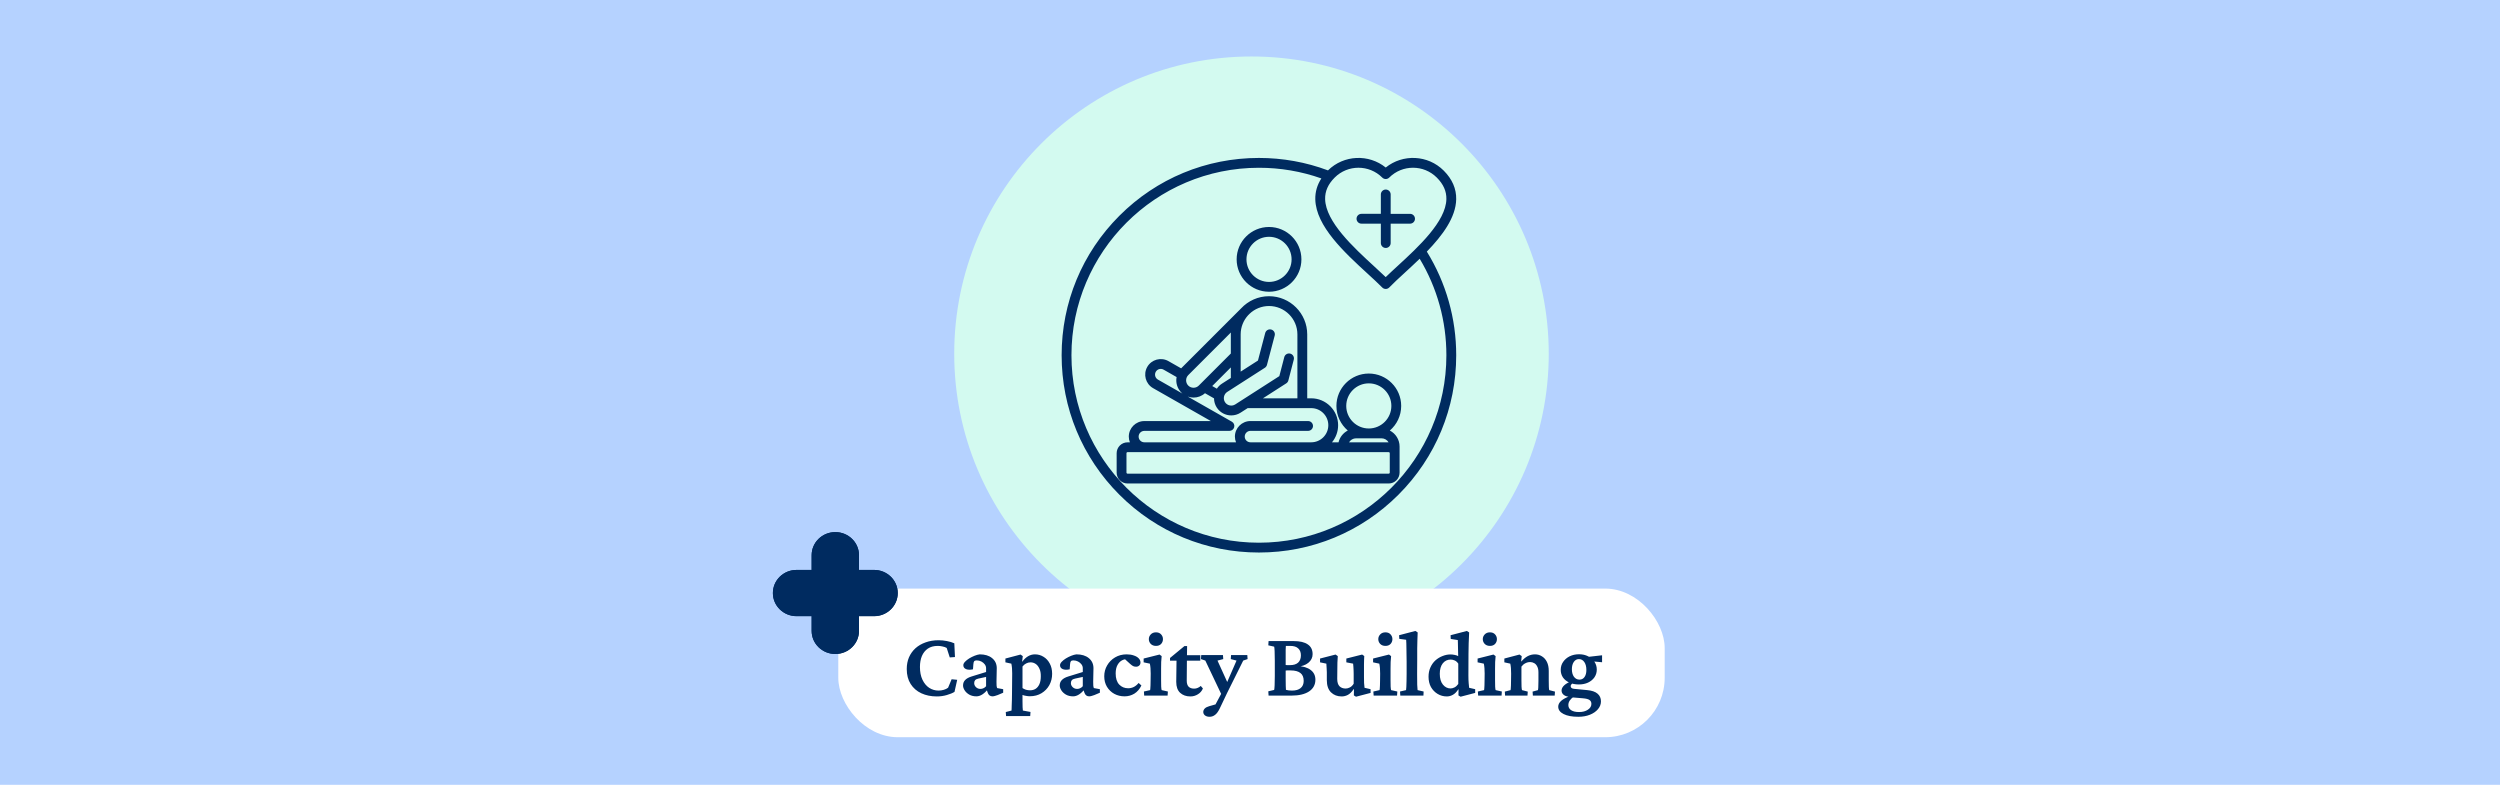
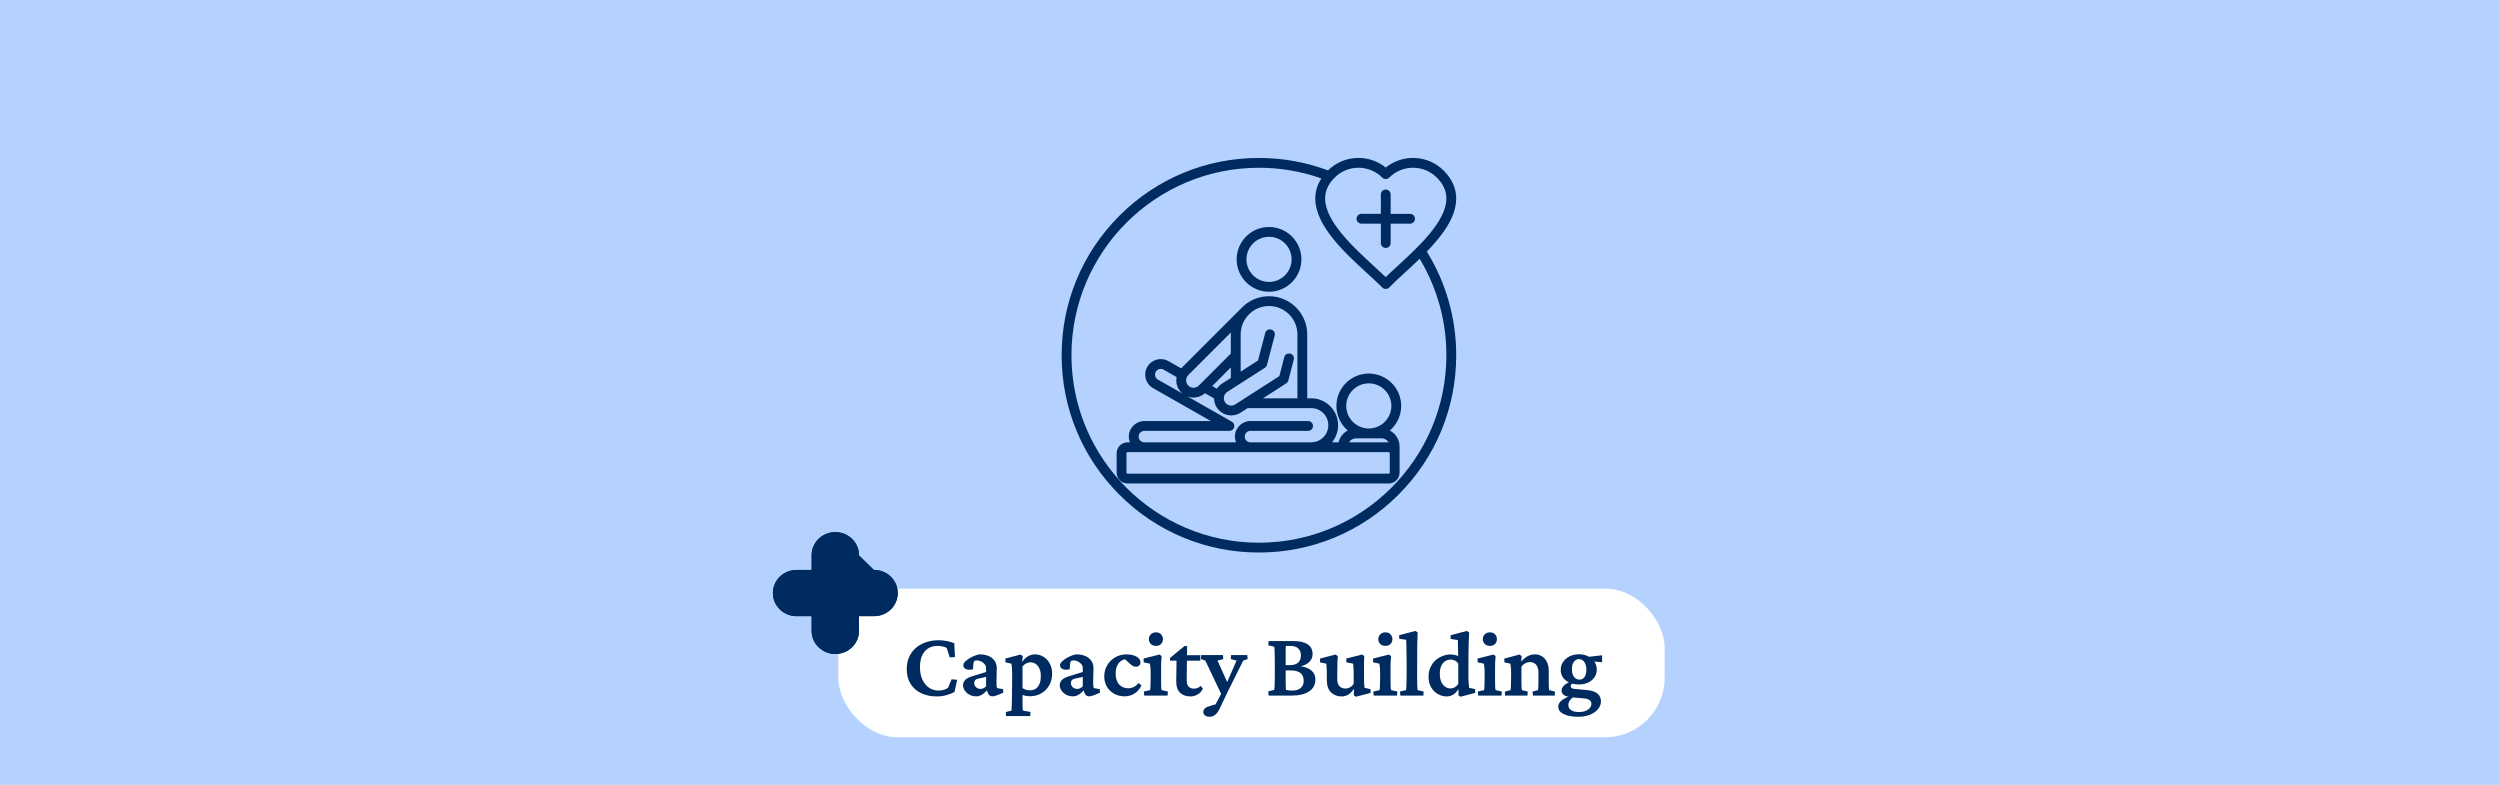
<svg xmlns="http://www.w3.org/2000/svg" width="841" height="264" viewBox="0 0 841 264" fill="none">
  <rect width="841" height="264" fill="#B5D2FF" />
-   <circle cx="421" cy="119" r="100" fill="#D3FAF0" />
  <rect x="282" y="198" width="278" height="50" rx="20" fill="white" />
  <path d="M315.156 234.281C313.198 234.281 311.458 233.927 309.938 233.219C308.417 232.51 307.219 231.469 306.344 230.094C305.469 228.719 305.031 227.042 305.031 225.062C305.031 223.625 305.281 222.312 305.781 221.125C306.302 219.938 307.031 218.917 307.969 218.062C308.927 217.208 310.062 216.552 311.375 216.094C312.688 215.615 314.146 215.375 315.75 215.375C316.667 215.375 317.604 215.469 318.562 215.656C319.521 215.844 320.344 216.094 321.031 216.406L321.25 221.031L319.5 221.156L318.469 217.969C318.073 217.74 317.604 217.573 317.062 217.469C316.542 217.344 316.01 217.281 315.469 217.281C314.135 217.281 313.021 217.583 312.125 218.188C311.25 218.792 310.583 219.625 310.125 220.688C309.688 221.75 309.469 222.979 309.469 224.375C309.469 226.042 309.75 227.469 310.312 228.656C310.875 229.844 311.625 230.75 312.562 231.375C313.521 232 314.583 232.312 315.75 232.312C316.312 232.312 316.885 232.229 317.469 232.062C318.052 231.896 318.542 231.656 318.938 231.344L320.125 228.5L322 228.688L321.094 232.75C320.448 233.146 319.583 233.5 318.5 233.812C317.438 234.125 316.323 234.281 315.156 234.281ZM328.469 234.25C327.531 234.25 326.719 234.052 326.031 233.656C325.365 233.26 324.854 232.781 324.5 232.219C324.146 231.656 323.969 231.115 323.969 230.594C323.969 229.865 324.198 229.26 324.656 228.781C325.115 228.281 325.844 227.875 326.844 227.562L331.719 226.062V224.781C331.719 224.323 331.573 223.896 331.281 223.5C330.99 223.104 330.604 222.781 330.125 222.531C329.646 222.281 329.125 222.156 328.562 222.156C328.167 222.156 327.885 222.25 327.719 222.438C327.573 222.604 327.479 222.948 327.438 223.469L327.312 225.156C326.375 225.365 325.594 225.344 324.969 225.094C324.365 224.823 324.062 224.385 324.062 223.781C324.062 223.406 324.25 223.021 324.625 222.625C325 222.229 325.469 221.854 326.031 221.5C326.615 221.146 327.219 220.844 327.844 220.594C328.469 220.344 329.042 220.188 329.562 220.125C331.312 220.125 332.698 220.542 333.719 221.375C334.76 222.208 335.292 223.323 335.312 224.719L335.219 229.344C335.219 229.865 335.229 230.302 335.25 230.656C335.292 230.99 335.354 231.26 335.438 231.469L337.469 231.844V233.031L335.625 233.812C335.271 233.958 334.948 234.062 334.656 234.125C334.365 234.208 334.094 234.25 333.844 234.25C333.094 234.25 332.573 233.854 332.281 233.062L331.812 231.688L332.406 231.812C331.76 232.583 331.104 233.188 330.438 233.625C329.771 234.042 329.115 234.25 328.469 234.25ZM329.812 231.75C330.167 231.75 330.5 231.677 330.812 231.531C331.146 231.385 331.448 231.156 331.719 230.844V227.719L329.125 228.281C328.625 228.385 328.26 228.562 328.031 228.812C327.823 229.062 327.719 229.396 327.719 229.812C327.719 230.312 327.917 230.76 328.312 231.156C328.729 231.552 329.229 231.75 329.812 231.75ZM338.438 240.875L338.344 239.531L340.281 239.031C340.281 238.927 340.292 238.719 340.312 238.406C340.333 238.094 340.344 237.688 340.344 237.188C340.365 236.688 340.385 236.104 340.406 235.438C340.427 234.771 340.438 234.031 340.438 233.219L340.5 226.531C340.5 225.906 340.479 225.323 340.438 224.781C340.396 224.24 340.323 223.729 340.219 223.25L338.219 222.812V221.531L343.312 220.188L344.062 220.719L343.844 222.531L343.938 222.562C344.458 221.812 345.083 221.219 345.812 220.781C346.542 220.344 347.323 220.125 348.156 220.125C349.198 220.125 350.156 220.396 351.031 220.938C351.906 221.458 352.604 222.208 353.125 223.188C353.667 224.167 353.938 225.333 353.938 226.688C353.938 228.062 353.625 229.323 353 230.469C352.375 231.594 351.5 232.5 350.375 233.188C349.25 233.875 347.938 234.219 346.438 234.219C346.042 234.219 345.625 234.177 345.188 234.094C344.75 234.031 344.344 233.927 343.969 233.781V235.875C343.969 236.604 343.979 237.271 344 237.875C344.042 238.479 344.073 238.865 344.094 239.031L346.656 239.5L346.562 240.875H338.438ZM346.5 232.219C347.229 232.219 347.854 232.052 348.375 231.719C348.917 231.365 349.344 230.844 349.656 230.156C349.969 229.448 350.125 228.573 350.125 227.531C350.146 226.49 349.99 225.625 349.656 224.938C349.344 224.229 348.927 223.698 348.406 223.344C347.885 222.99 347.302 222.812 346.656 222.812C346.135 222.812 345.646 222.938 345.188 223.188C344.729 223.417 344.323 223.76 343.969 224.219V231.469C344.302 231.698 344.688 231.885 345.125 232.031C345.583 232.156 346.042 232.219 346.5 232.219ZM361 234.25C360.062 234.25 359.25 234.052 358.562 233.656C357.896 233.26 357.385 232.781 357.031 232.219C356.677 231.656 356.5 231.115 356.5 230.594C356.5 229.865 356.729 229.26 357.188 228.781C357.646 228.281 358.375 227.875 359.375 227.562L364.25 226.062V224.781C364.25 224.323 364.104 223.896 363.812 223.5C363.521 223.104 363.135 222.781 362.656 222.531C362.177 222.281 361.656 222.156 361.094 222.156C360.698 222.156 360.417 222.25 360.25 222.438C360.104 222.604 360.01 222.948 359.969 223.469L359.844 225.156C358.906 225.365 358.125 225.344 357.5 225.094C356.896 224.823 356.594 224.385 356.594 223.781C356.594 223.406 356.781 223.021 357.156 222.625C357.531 222.229 358 221.854 358.562 221.5C359.146 221.146 359.75 220.844 360.375 220.594C361 220.344 361.573 220.188 362.094 220.125C363.844 220.125 365.229 220.542 366.25 221.375C367.292 222.208 367.823 223.323 367.844 224.719L367.75 229.344C367.75 229.865 367.76 230.302 367.781 230.656C367.823 230.99 367.885 231.26 367.969 231.469L370 231.844V233.031L368.156 233.812C367.802 233.958 367.479 234.062 367.188 234.125C366.896 234.208 366.625 234.25 366.375 234.25C365.625 234.25 365.104 233.854 364.812 233.062L364.344 231.688L364.938 231.812C364.292 232.583 363.635 233.188 362.969 233.625C362.302 234.042 361.646 234.25 361 234.25ZM362.344 231.75C362.698 231.75 363.031 231.677 363.344 231.531C363.677 231.385 363.979 231.156 364.25 230.844V227.719L361.656 228.281C361.156 228.385 360.792 228.562 360.562 228.812C360.354 229.062 360.25 229.396 360.25 229.812C360.25 230.312 360.448 230.76 360.844 231.156C361.26 231.552 361.76 231.75 362.344 231.75ZM378.312 234.25C377.042 234.25 375.885 233.969 374.844 233.406C373.823 232.844 373 232.052 372.375 231.031C371.771 230.01 371.469 228.833 371.469 227.5C371.469 226.167 371.792 224.948 372.438 223.844C373.083 222.719 373.969 221.823 375.094 221.156C376.24 220.469 377.542 220.125 379 220.125C379.917 220.125 380.719 220.25 381.406 220.5C382.115 220.729 382.667 221.052 383.062 221.469C383.458 221.885 383.656 222.344 383.656 222.844C383.656 223.302 383.51 223.656 383.219 223.906C382.948 224.156 382.594 224.281 382.156 224.281C381.781 224.281 381.448 224.208 381.156 224.062C380.885 223.917 380.562 223.677 380.188 223.344L378.125 221.469L379.562 221.812C378.875 221.667 378.198 221.76 377.531 222.094C376.885 222.406 376.354 222.938 375.938 223.688C375.521 224.438 375.312 225.396 375.312 226.562C375.312 228.188 375.708 229.427 376.5 230.281C377.312 231.115 378.312 231.531 379.5 231.531C380.167 231.531 380.781 231.396 381.344 231.125C381.927 230.854 382.49 230.396 383.031 229.75L383.969 230.594C383.385 231.802 382.594 232.719 381.594 233.344C380.594 233.948 379.5 234.25 378.312 234.25ZM384.906 234L384.812 232.625L386.906 232.156C386.927 232.073 386.948 231.896 386.969 231.625C386.99 231.354 387.01 231 387.031 230.562C387.052 230.104 387.062 229.573 387.062 228.969L387.094 226.594C387.094 225.948 387.073 225.354 387.031 224.812C386.99 224.25 386.917 223.729 386.812 223.25L384.719 222.812V221.531L390.062 220.188L390.781 220.719C390.719 221.365 390.667 222.021 390.625 222.688C390.604 223.333 390.594 224.083 390.594 224.938V228.875C390.594 229.646 390.604 230.344 390.625 230.969C390.667 231.594 390.719 231.99 390.781 232.156L392.875 232.625L392.781 234H384.906ZM388.875 217.281C388.146 217.281 387.562 217.062 387.125 216.625C386.688 216.167 386.469 215.625 386.469 215C386.469 214.396 386.688 213.865 387.125 213.406C387.562 212.948 388.146 212.719 388.875 212.719C389.604 212.719 390.177 212.948 390.594 213.406C391.01 213.865 391.219 214.396 391.219 215C391.219 215.625 391.01 216.167 390.594 216.625C390.177 217.062 389.604 217.281 388.875 217.281ZM404.656 231.594C404.323 232.427 403.76 233.083 402.969 233.562C402.198 234.042 401.354 234.281 400.438 234.281C399.042 234.281 397.896 233.875 397 233.062C396.125 232.25 395.688 231.021 395.688 229.375L395.781 222.25H393.594V221.344L398.438 217.344H399.344L399.281 221.469L399.219 228.969C399.219 229.906 399.438 230.594 399.875 231.031C400.312 231.448 400.927 231.656 401.719 231.656C402.135 231.656 402.531 231.573 402.906 231.406C403.302 231.24 403.646 231.021 403.938 230.75L404.656 231.594ZM397.656 222.25V220.406H403.781V222.25H397.656ZM411.125 234.125L405.469 222.219L404 221.719L404.094 220.375H411.406L411.5 221.719L409.562 222.219L413.312 230.469L411.125 234.125ZM419.594 220.375L419.688 221.719L418.219 222.219L412.812 233.094L410.344 238.281C409.823 239.365 409.281 240.104 408.719 240.5C408.177 240.917 407.573 241.125 406.906 241.125C406.26 241.125 405.74 240.969 405.344 240.656C404.969 240.344 404.781 239.958 404.781 239.5C404.781 239.083 404.948 238.698 405.281 238.344C405.615 238.01 406.115 237.75 406.781 237.562L410.188 236.594L408.312 238.062L412 231.156L412.375 230.469L415.969 222.219L414.031 221.719L414.125 220.375H419.594ZM428.625 232.094C428.688 231.948 428.74 231.438 428.781 230.562C428.823 229.667 428.844 228.594 428.844 227.344V222.344C428.844 221.01 428.823 219.906 428.781 219.031C428.74 218.135 428.688 217.635 428.625 217.531L426.656 217.094L426.75 215.656H435.125C437.271 215.656 438.875 216.031 439.938 216.781C441.021 217.51 441.562 218.604 441.562 220.062C441.562 221.208 441.083 222.177 440.125 222.969C439.167 223.74 437.917 224.177 436.375 224.281V224.031C438.333 224.115 439.844 224.562 440.906 225.375C441.969 226.167 442.5 227.26 442.5 228.656C442.5 230.323 441.792 231.635 440.375 232.594C438.958 233.531 436.99 234 434.469 234H426.75L426.656 232.562L428.625 232.094ZM432.5 228.469C432.5 229.344 432.51 230.115 432.531 230.781C432.552 231.427 432.573 231.854 432.594 232.062C432.823 232.125 433.135 232.188 433.531 232.25C433.948 232.292 434.312 232.312 434.625 232.312C435.896 232.312 436.865 232.031 437.531 231.469C438.219 230.906 438.562 230.104 438.562 229.062C438.562 227.854 438.198 226.969 437.469 226.406C436.74 225.823 435.635 225.531 434.156 225.531C433.677 225.531 433.292 225.531 433 225.531C432.729 225.531 432.448 225.552 432.156 225.594V223.688C432.469 223.708 432.76 223.729 433.031 223.75C433.302 223.75 433.615 223.75 433.969 223.75C435.156 223.75 436.062 223.469 436.688 222.906C437.312 222.323 437.625 221.5 437.625 220.438C437.625 219.458 437.323 218.688 436.719 218.125C436.135 217.562 435.24 217.281 434.031 217.281H432.562C432.542 217.448 432.521 217.896 432.5 218.625C432.5 219.354 432.5 220.198 432.5 221.156V228.469ZM459.031 231.375L461.062 231.844V233.094L456.156 234.375L455.438 233.938L455.469 231.844L455.375 231.812C454.771 232.729 454.125 233.375 453.438 233.75C452.771 234.104 452.073 234.281 451.344 234.281C449.885 234.281 448.688 233.823 447.75 232.906C446.812 231.99 446.344 230.615 446.344 228.781V226.125C446.344 225.708 446.323 225.26 446.281 224.781C446.26 224.281 446.229 223.771 446.188 223.25L444.062 222.812V221.531L449.281 220.188L450.031 220.719C449.99 221.344 449.948 222.073 449.906 222.906C449.885 223.74 449.875 224.594 449.875 225.469L449.844 228.375C449.844 229.521 450.104 230.354 450.625 230.875C451.146 231.375 451.833 231.625 452.688 231.625C453.146 231.625 453.615 231.5 454.094 231.25C454.594 231 455.021 230.583 455.375 230V226.656C455.375 226.219 455.365 225.802 455.344 225.406C455.344 225.01 455.323 224.635 455.281 224.281C455.26 223.906 455.229 223.562 455.188 223.25L452.906 222.812V221.531L458.219 220.188L458.938 220.688C458.917 221.146 458.896 221.604 458.875 222.062C458.875 222.521 458.865 223.01 458.844 223.531C458.844 224.052 458.844 224.635 458.844 225.281V227.688C458.844 228.396 458.854 229.083 458.875 229.75C458.917 230.396 458.969 230.938 459.031 231.375ZM462.094 234L462 232.625L464.094 232.156C464.115 232.073 464.135 231.896 464.156 231.625C464.177 231.354 464.198 231 464.219 230.562C464.24 230.104 464.25 229.573 464.25 228.969L464.281 226.594C464.281 225.948 464.26 225.354 464.219 224.812C464.177 224.25 464.104 223.729 464 223.25L461.906 222.812V221.531L467.25 220.188L467.969 220.719C467.906 221.365 467.854 222.021 467.812 222.688C467.792 223.333 467.781 224.083 467.781 224.938V228.875C467.781 229.646 467.792 230.344 467.812 230.969C467.854 231.594 467.906 231.99 467.969 232.156L470.062 232.625L469.969 234H462.094ZM466.062 217.281C465.333 217.281 464.75 217.062 464.312 216.625C463.875 216.167 463.656 215.625 463.656 215C463.656 214.396 463.875 213.865 464.312 213.406C464.75 212.948 465.333 212.719 466.062 212.719C466.792 212.719 467.365 212.948 467.781 213.406C468.198 213.865 468.406 214.396 468.406 215C468.406 215.625 468.198 216.167 467.781 216.625C467.365 217.062 466.792 217.281 466.062 217.281ZM471.062 234L470.969 232.625L473 232.156C473.042 231.969 473.073 231.604 473.094 231.062C473.115 230.521 473.135 229.865 473.156 229.094C473.177 228.302 473.188 227.479 473.188 226.625V222.688C473.188 221.958 473.177 221.219 473.156 220.469C473.156 219.698 473.146 218.969 473.125 218.281C473.125 217.594 473.115 216.99 473.094 216.469C473.073 215.927 473.052 215.51 473.031 215.219L470.719 214.906L470.656 213.688L476.125 212.25L476.906 212.75C476.885 213.625 476.854 214.49 476.812 215.344C476.792 216.177 476.771 217.115 476.75 218.156C476.75 219.198 476.75 220.469 476.75 221.969L476.719 226.719C476.719 228.094 476.729 229.302 476.75 230.344C476.792 231.365 476.833 231.969 476.875 232.156L478.906 232.625L478.844 234H471.062ZM491.344 234.375L490.625 233.938L490.656 231.938L490.562 231.906C490 232.781 489.385 233.396 488.719 233.75C488.073 234.104 487.406 234.281 486.719 234.281C485.594 234.281 484.562 234 483.625 233.438C482.688 232.875 481.938 232.104 481.375 231.125C480.833 230.125 480.562 228.969 480.562 227.656C480.562 226.49 480.771 225.448 481.188 224.531C481.604 223.594 482.167 222.802 482.875 222.156C483.604 221.51 484.406 221.021 485.281 220.688C486.156 220.333 487.042 220.156 487.938 220.156C488.396 220.156 488.865 220.208 489.344 220.312C489.823 220.396 490.219 220.531 490.531 220.719C490.531 220.344 490.521 219.896 490.5 219.375C490.5 218.833 490.49 218.292 490.469 217.75C490.469 217.208 490.458 216.719 490.438 216.281C490.438 215.844 490.427 215.521 490.406 215.312L488.031 214.938L487.969 213.688L493.469 212.25L494.219 212.75C494.156 214.042 494.104 215.26 494.062 216.406C494.021 217.531 494 218.719 494 219.969L493.969 227.188C493.969 228.25 494 229.125 494.062 229.812C494.125 230.5 494.177 231.021 494.219 231.375L496.25 231.844V233.094L491.344 234.375ZM487.969 231.594C488.385 231.594 488.823 231.479 489.281 231.25C489.74 231.021 490.167 230.635 490.562 230.094V223.25C490.229 222.75 489.833 222.396 489.375 222.188C488.917 221.979 488.458 221.875 488 221.875C486.917 221.875 486.031 222.302 485.344 223.156C484.677 224.01 484.344 225.177 484.344 226.656C484.344 228.24 484.698 229.458 485.406 230.312C486.115 231.167 486.969 231.594 487.969 231.594ZM497.25 234L497.156 232.625L499.25 232.156C499.271 232.073 499.292 231.896 499.312 231.625C499.333 231.354 499.354 231 499.375 230.562C499.396 230.104 499.406 229.573 499.406 228.969L499.438 226.594C499.438 225.948 499.417 225.354 499.375 224.812C499.333 224.25 499.26 223.729 499.156 223.25L497.062 222.812V221.531L502.406 220.188L503.125 220.719C503.062 221.365 503.01 222.021 502.969 222.688C502.948 223.333 502.938 224.083 502.938 224.938V228.875C502.938 229.646 502.948 230.344 502.969 230.969C503.01 231.594 503.062 231.99 503.125 232.156L505.219 232.625L505.125 234H497.25ZM501.219 217.281C500.49 217.281 499.906 217.062 499.469 216.625C499.031 216.167 498.812 215.625 498.812 215C498.812 214.396 499.031 213.865 499.469 213.406C499.906 212.948 500.49 212.719 501.219 212.719C501.948 212.719 502.521 212.948 502.938 213.406C503.354 213.865 503.562 214.396 503.562 215C503.562 215.625 503.354 216.167 502.938 216.625C502.521 217.062 501.948 217.281 501.219 217.281ZM506.312 234L506.219 232.656L508.156 232.156C508.177 232.073 508.198 231.906 508.219 231.656C508.24 231.385 508.26 231.031 508.281 230.594C508.302 230.135 508.312 229.594 508.312 228.969L508.344 226.594C508.344 225.927 508.323 225.323 508.281 224.781C508.24 224.24 508.167 223.729 508.062 223.25L506.062 222.812V221.531L511.156 220.188L511.906 220.719L511.719 222.469L511.812 222.5C512.479 221.708 513.188 221.115 513.938 220.719C514.708 220.323 515.521 220.125 516.375 220.125C517.229 220.125 518 220.344 518.688 220.781C519.396 221.198 519.958 221.823 520.375 222.656C520.792 223.49 521 224.51 521 225.719V228.969C521 229.677 521.01 230.344 521.031 230.969C521.052 231.573 521.094 231.969 521.156 232.156L523.094 232.656L523 234H515.656L515.562 232.656L517.375 232.156C517.417 231.99 517.448 231.75 517.469 231.438C517.49 231.125 517.5 230.76 517.5 230.344C517.521 229.927 517.531 229.5 517.531 229.062V226.188C517.531 225.375 517.396 224.719 517.125 224.219C516.875 223.698 516.542 223.323 516.125 223.094C515.708 222.844 515.25 222.719 514.75 222.719C514.167 222.719 513.625 222.854 513.125 223.125C512.625 223.375 512.188 223.75 511.812 224.25V228.875C511.812 229.667 511.823 230.375 511.844 231C511.885 231.604 511.938 231.99 512 232.156L513.938 232.656L513.844 234H506.312ZM530.938 241.125C528.833 241.125 527.177 240.812 525.969 240.188C524.781 239.583 524.188 238.76 524.188 237.719C524.188 237.01 524.521 236.354 525.188 235.75C525.854 235.167 526.823 234.646 528.094 234.188L529.406 234.375C528.844 234.75 528.396 235.177 528.062 235.656C527.75 236.135 527.594 236.646 527.594 237.188C527.594 237.917 527.906 238.49 528.531 238.906C529.156 239.323 530.042 239.531 531.188 239.531C532.396 239.531 533.385 239.271 534.156 238.75C534.948 238.229 535.344 237.573 535.344 236.781C535.344 236.198 535.125 235.76 534.688 235.469C534.271 235.177 533.542 234.99 532.5 234.906L528.812 234.594L528.469 234.438C527.51 234.438 526.74 234.24 526.156 233.844C525.594 233.448 525.312 232.927 525.312 232.281C525.312 231.656 525.625 231.062 526.25 230.5C526.875 229.938 527.729 229.479 528.812 229.125L529.281 229.688C528.99 229.875 528.76 230.062 528.594 230.25C528.448 230.438 528.375 230.625 528.375 230.812C528.375 231.062 528.469 231.271 528.656 231.438C528.844 231.583 529.115 231.677 529.469 231.719L533.969 232.156C535.51 232.302 536.656 232.698 537.406 233.344C538.177 233.99 538.562 234.854 538.562 235.938C538.562 236.896 538.229 237.771 537.562 238.562C536.896 239.354 535.99 239.979 534.844 240.438C533.698 240.896 532.396 241.125 530.938 241.125ZM531.125 230.25C529.917 230.25 528.854 230.042 527.938 229.625C527.021 229.208 526.302 228.635 525.781 227.906C525.281 227.156 525.031 226.302 525.031 225.344C525.031 224.323 525.302 223.427 525.844 222.656C526.385 221.865 527.115 221.24 528.031 220.781C528.969 220.323 530.021 220.094 531.188 220.094C532.333 220.094 533.354 220.323 534.25 220.781C535.146 221.24 535.854 221.854 536.375 222.625C536.896 223.396 537.156 224.271 537.156 225.25C537.156 226.208 536.896 227.073 536.375 227.844C535.854 228.594 535.135 229.188 534.219 229.625C533.323 230.042 532.292 230.25 531.125 230.25ZM531.344 228.625C532.052 228.625 532.615 228.333 533.031 227.75C533.448 227.167 533.656 226.375 533.656 225.375C533.656 224.271 533.427 223.385 532.969 222.719C532.51 222.052 531.906 221.719 531.156 221.719C530.448 221.719 529.875 222.031 529.438 222.656C529 223.281 528.781 224.104 528.781 225.125C528.781 226.167 529.01 227.01 529.469 227.656C529.948 228.302 530.573 228.625 531.344 228.625ZM538.938 222.781L534.875 222.406L533.719 221.031L538.938 220.438V222.781Z" fill="#002B60" />
-   <path d="M281 220C285.399 220 288.966 216.519 288.966 212.224L288.966 207.276L294.034 207.276C298.434 207.276 302 203.795 302 199.5C302 195.205 298.434 191.724 294.034 191.724L288.966 191.724L288.966 186.776C288.966 182.481 285.399 179 281 179C276.601 179 273.034 182.481 273.034 186.776L273.034 191.724L267.966 191.724C263.566 191.724 260 195.205 260 199.5C260 203.795 263.566 207.276 267.966 207.276L273.034 207.276L273.034 212.224C273.034 216.519 276.601 220 281 220Z" fill="#002B60" />
+   <path d="M281 220C285.399 220 288.966 216.519 288.966 212.224L288.966 207.276L294.034 207.276C298.434 207.276 302 203.795 302 199.5C302 195.205 298.434 191.724 294.034 191.724L288.966 186.776C288.966 182.481 285.399 179 281 179C276.601 179 273.034 182.481 273.034 186.776L273.034 191.724L267.966 191.724C263.566 191.724 260 195.205 260 199.5C260 203.795 263.566 207.276 267.966 207.276L273.034 207.276L273.034 212.224C273.034 216.519 276.601 220 281 220Z" fill="#002B60" />
  <path d="M281 220C285.399 220 288.966 216.519 288.966 212.224L288.966 207.276L294.034 207.276C298.434 207.276 302 203.795 302 199.5C302 195.205 298.434 191.724 294.034 191.724L288.966 191.724L288.966 186.776C288.966 182.481 285.399 179 281 179C276.601 179 273.034 182.481 273.034 186.776L273.034 191.724L267.966 191.724C263.566 191.724 260 195.205 260 199.5C260 203.795 263.566 207.276 267.966 207.276L273.034 207.276L273.034 212.224C273.034 216.519 276.601 220 281 220Z" fill="#002B60" />
  <path d="M426.901 98.144C432.907 98.144 437.796 93.255 437.796 87.249C437.796 81.243 432.907 76.355 426.901 76.355C420.895 76.355 416.007 81.243 416.007 87.249C416.007 93.255 420.895 98.144 426.901 98.144ZM426.901 79.659C431.087 79.659 434.491 83.063 434.491 87.249C434.491 91.435 431.087 94.839 426.901 94.839C422.715 94.839 419.311 91.435 419.311 87.249C419.311 83.063 422.718 79.659 426.901 79.659ZM471.36 136.552C471.36 130.546 466.472 125.658 460.466 125.658C454.459 125.658 449.571 130.546 449.571 136.552C449.571 139.862 451.056 142.828 453.391 144.828C451.851 145.629 450.698 147.069 450.282 148.796H448.079C449.367 147.232 450.144 145.227 450.144 143.046C450.144 138.053 446.082 133.991 441.089 133.991H439.751V112.497C439.751 105.411 433.987 99.647 426.901 99.647C423.205 99.647 419.873 101.217 417.527 103.72L397.398 123.848C397.376 123.871 397.36 123.893 397.338 123.915L393.064 121.48C390.558 120.054 387.36 120.932 385.934 123.435C384.507 125.941 385.383 129.139 387.889 130.568L407.34 141.647H384.956C382.073 141.647 379.727 143.993 379.727 146.877C379.727 147.557 379.862 148.204 380.098 148.802H379.3C377.281 148.802 375.64 150.443 375.64 152.462V158.988C375.64 161.007 377.281 162.648 379.3 162.648H467.16C469.179 162.648 470.82 161.007 470.82 158.988V152.462V150.228C470.82 147.885 469.487 145.847 467.54 144.833C469.876 142.828 471.36 139.862 471.36 136.552ZM436.446 112.494V133.988H424.863L432.695 128.962C433.045 128.737 433.298 128.39 433.403 127.988L435.229 120.973C435.457 120.089 434.929 119.189 434.045 118.958C433.161 118.729 432.26 119.258 432.029 120.142L430.368 126.528L415.538 136.043C414.382 136.786 412.834 136.448 412.091 135.291C411.733 134.735 411.614 134.065 411.757 133.413C411.901 132.757 412.286 132.201 412.842 131.843L425.502 123.719C425.852 123.496 426.102 123.149 426.207 122.75L428.81 112.871C429.041 111.987 428.515 111.084 427.634 110.853C426.752 110.621 425.846 111.147 425.615 112.029L423.178 121.285L417.362 125.016V112.489C417.362 110.024 418.301 107.777 419.837 106.08L420.327 105.59L420.322 105.585C422.035 103.952 424.354 102.944 426.904 102.944C432.164 102.952 436.446 107.231 436.446 112.494ZM409.353 130.753L407.792 129.863L414.054 123.601V127.142L411.055 129.064C410.364 129.511 409.791 130.086 409.353 130.753ZM399.737 126.184L414.068 111.852C414.057 112.065 414.051 112.279 414.051 112.494V118.927L403.267 129.712C402.799 130.18 402.171 130.439 401.502 130.439C400.833 130.439 400.205 130.18 399.737 129.712C399.268 129.243 399.01 128.615 399.01 127.946C399.01 127.277 399.268 126.652 399.737 126.184ZM388.806 125.068C389.332 124.146 390.508 123.824 391.431 124.35L395.809 126.845C395.457 128.673 395.988 130.64 397.401 132.052C397.525 132.176 397.652 132.289 397.784 132.399L389.528 127.696C388.605 127.17 388.283 125.991 388.806 125.068ZM383.034 146.871C383.034 145.811 383.896 144.946 384.959 144.946H413.583C414.332 144.946 414.988 144.442 415.18 143.718C415.373 142.994 415.054 142.231 414.401 141.859L399.558 133.405C400.185 133.628 400.844 133.746 401.505 133.746C402.884 133.746 404.258 133.253 405.355 132.278L408.398 134.01C408.406 135.093 408.712 136.15 409.309 137.081C410.416 138.805 412.289 139.747 414.2 139.747C415.271 139.747 416.356 139.449 417.323 138.83L419.716 137.293H441.095C444.264 137.293 446.845 139.873 446.845 143.043C446.845 146.213 444.264 148.793 441.095 148.793H420.652C419.592 148.793 418.727 147.931 418.727 146.868C418.727 145.805 419.589 144.943 420.652 144.943H440.037C440.949 144.943 441.69 144.203 441.69 143.291C441.69 142.38 440.949 141.639 440.037 141.639H420.652C417.769 141.639 415.423 143.985 415.423 146.868C415.423 147.549 415.558 148.196 415.795 148.793H384.959C383.896 148.796 383.034 147.934 383.034 146.871ZM467.516 158.983C467.516 159.176 467.353 159.338 467.16 159.338H379.3C379.107 159.338 378.945 159.176 378.945 158.983V152.456C378.945 152.263 379.107 152.101 379.3 152.101H467.16C467.353 152.101 467.516 152.263 467.516 152.456V158.983ZM464.74 147.447C465.748 147.447 466.632 147.989 467.116 148.796H453.815C454.302 147.989 455.184 147.447 456.192 147.447H464.74ZM460.466 144.142C456.28 144.142 452.876 140.738 452.876 136.552C452.876 132.366 456.28 128.962 460.466 128.962C464.652 128.962 468.055 132.366 468.055 136.552C468.055 140.738 464.652 144.142 460.466 144.142ZM479.985 84.641C485.251 79.199 489.737 73.177 489.866 67.046C489.941 63.502 488.528 60.255 485.669 57.397C480.346 52.073 471.9 51.726 466.161 56.356C460.452 51.751 452.064 52.071 446.735 57.317C439.313 54.541 431.503 53.131 423.5 53.131C405.773 53.131 389.106 60.035 376.571 72.571C364.035 85.106 357.131 101.773 357.131 119.5C357.131 137.227 364.035 153.894 376.571 166.429C389.106 178.965 405.773 185.869 423.5 185.869C441.227 185.869 457.894 178.965 470.429 166.429C482.965 153.894 489.869 137.227 489.869 119.5C489.869 107.124 486.454 95.103 479.985 84.641ZM456.982 56.427C459.882 56.427 462.784 57.532 464.993 59.74C465.638 60.385 466.684 60.385 467.331 59.74C471.746 55.326 478.925 55.323 483.334 59.732C485.562 61.96 486.62 64.331 486.564 66.978C486.405 74.534 477.086 83.099 470.283 89.353C468.805 90.713 467.383 92.016 466.153 93.219C464.99 92.096 463.674 90.89 462.3 89.628C455.396 83.292 445.936 74.614 445.774 66.969C445.716 64.32 446.768 61.954 448.99 59.732C451.191 57.529 454.085 56.427 456.982 56.427ZM423.5 182.565C388.726 182.565 360.436 154.274 360.436 119.5C360.436 84.727 388.726 56.436 423.5 56.436C430.721 56.436 437.776 57.645 444.507 60.024C443.1 62.191 442.414 64.54 442.466 67.041C442.662 76.096 452.309 84.95 460.064 92.063C461.898 93.746 463.63 95.335 464.982 96.712C465.293 97.028 465.717 97.204 466.161 97.204H466.169C466.615 97.202 467.042 97.02 467.35 96.698C468.738 95.257 470.575 93.569 472.517 91.785C474.155 90.278 475.879 88.692 477.581 87.043C483.464 96.827 486.564 108.002 486.564 119.5C486.564 154.274 458.274 182.565 423.5 182.565ZM456.34 73.584C456.34 72.673 457.081 71.932 457.993 71.932H464.517V65.411C464.517 64.499 465.257 63.758 466.169 63.758C467.081 63.758 467.821 64.499 467.821 65.411V71.935H474.345C475.257 71.935 475.998 72.675 475.998 73.587C475.998 74.499 475.257 75.239 474.345 75.239H467.821V81.763C467.821 82.675 467.081 83.416 466.169 83.416C465.257 83.416 464.517 82.675 464.517 81.763V75.237H457.993C457.078 75.237 456.34 74.499 456.34 73.584Z" fill="#002B60" />
</svg>